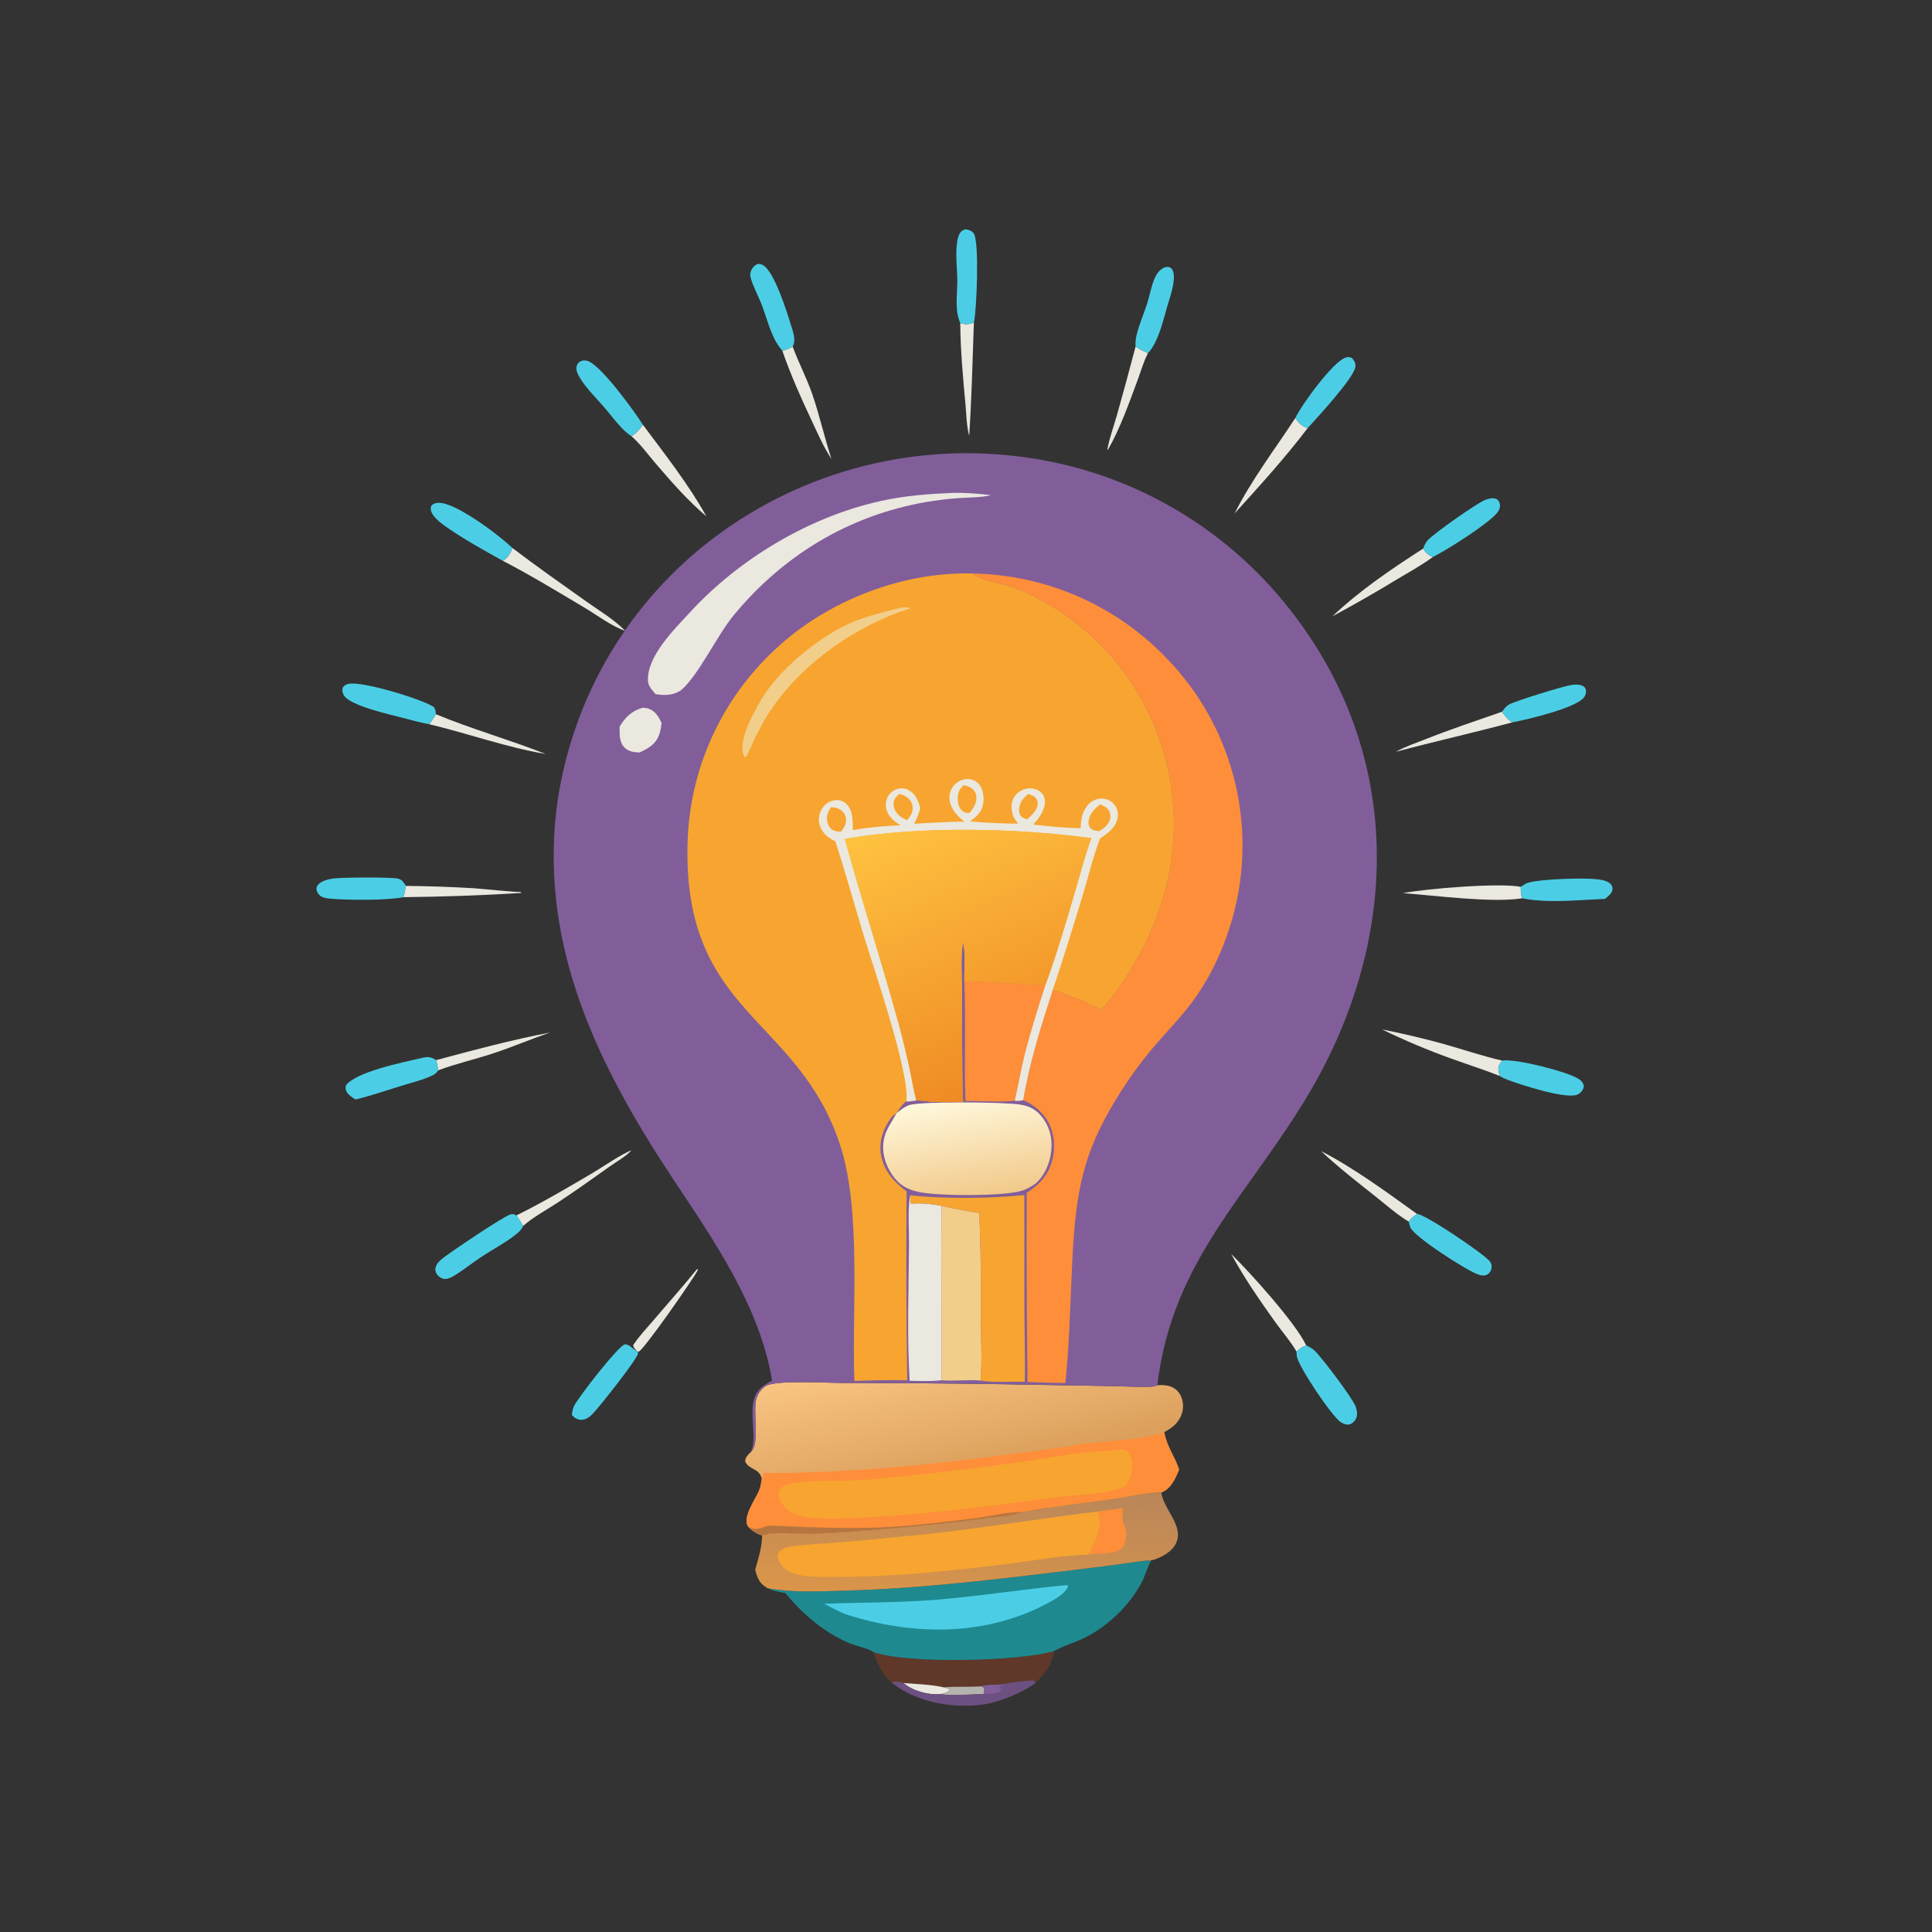
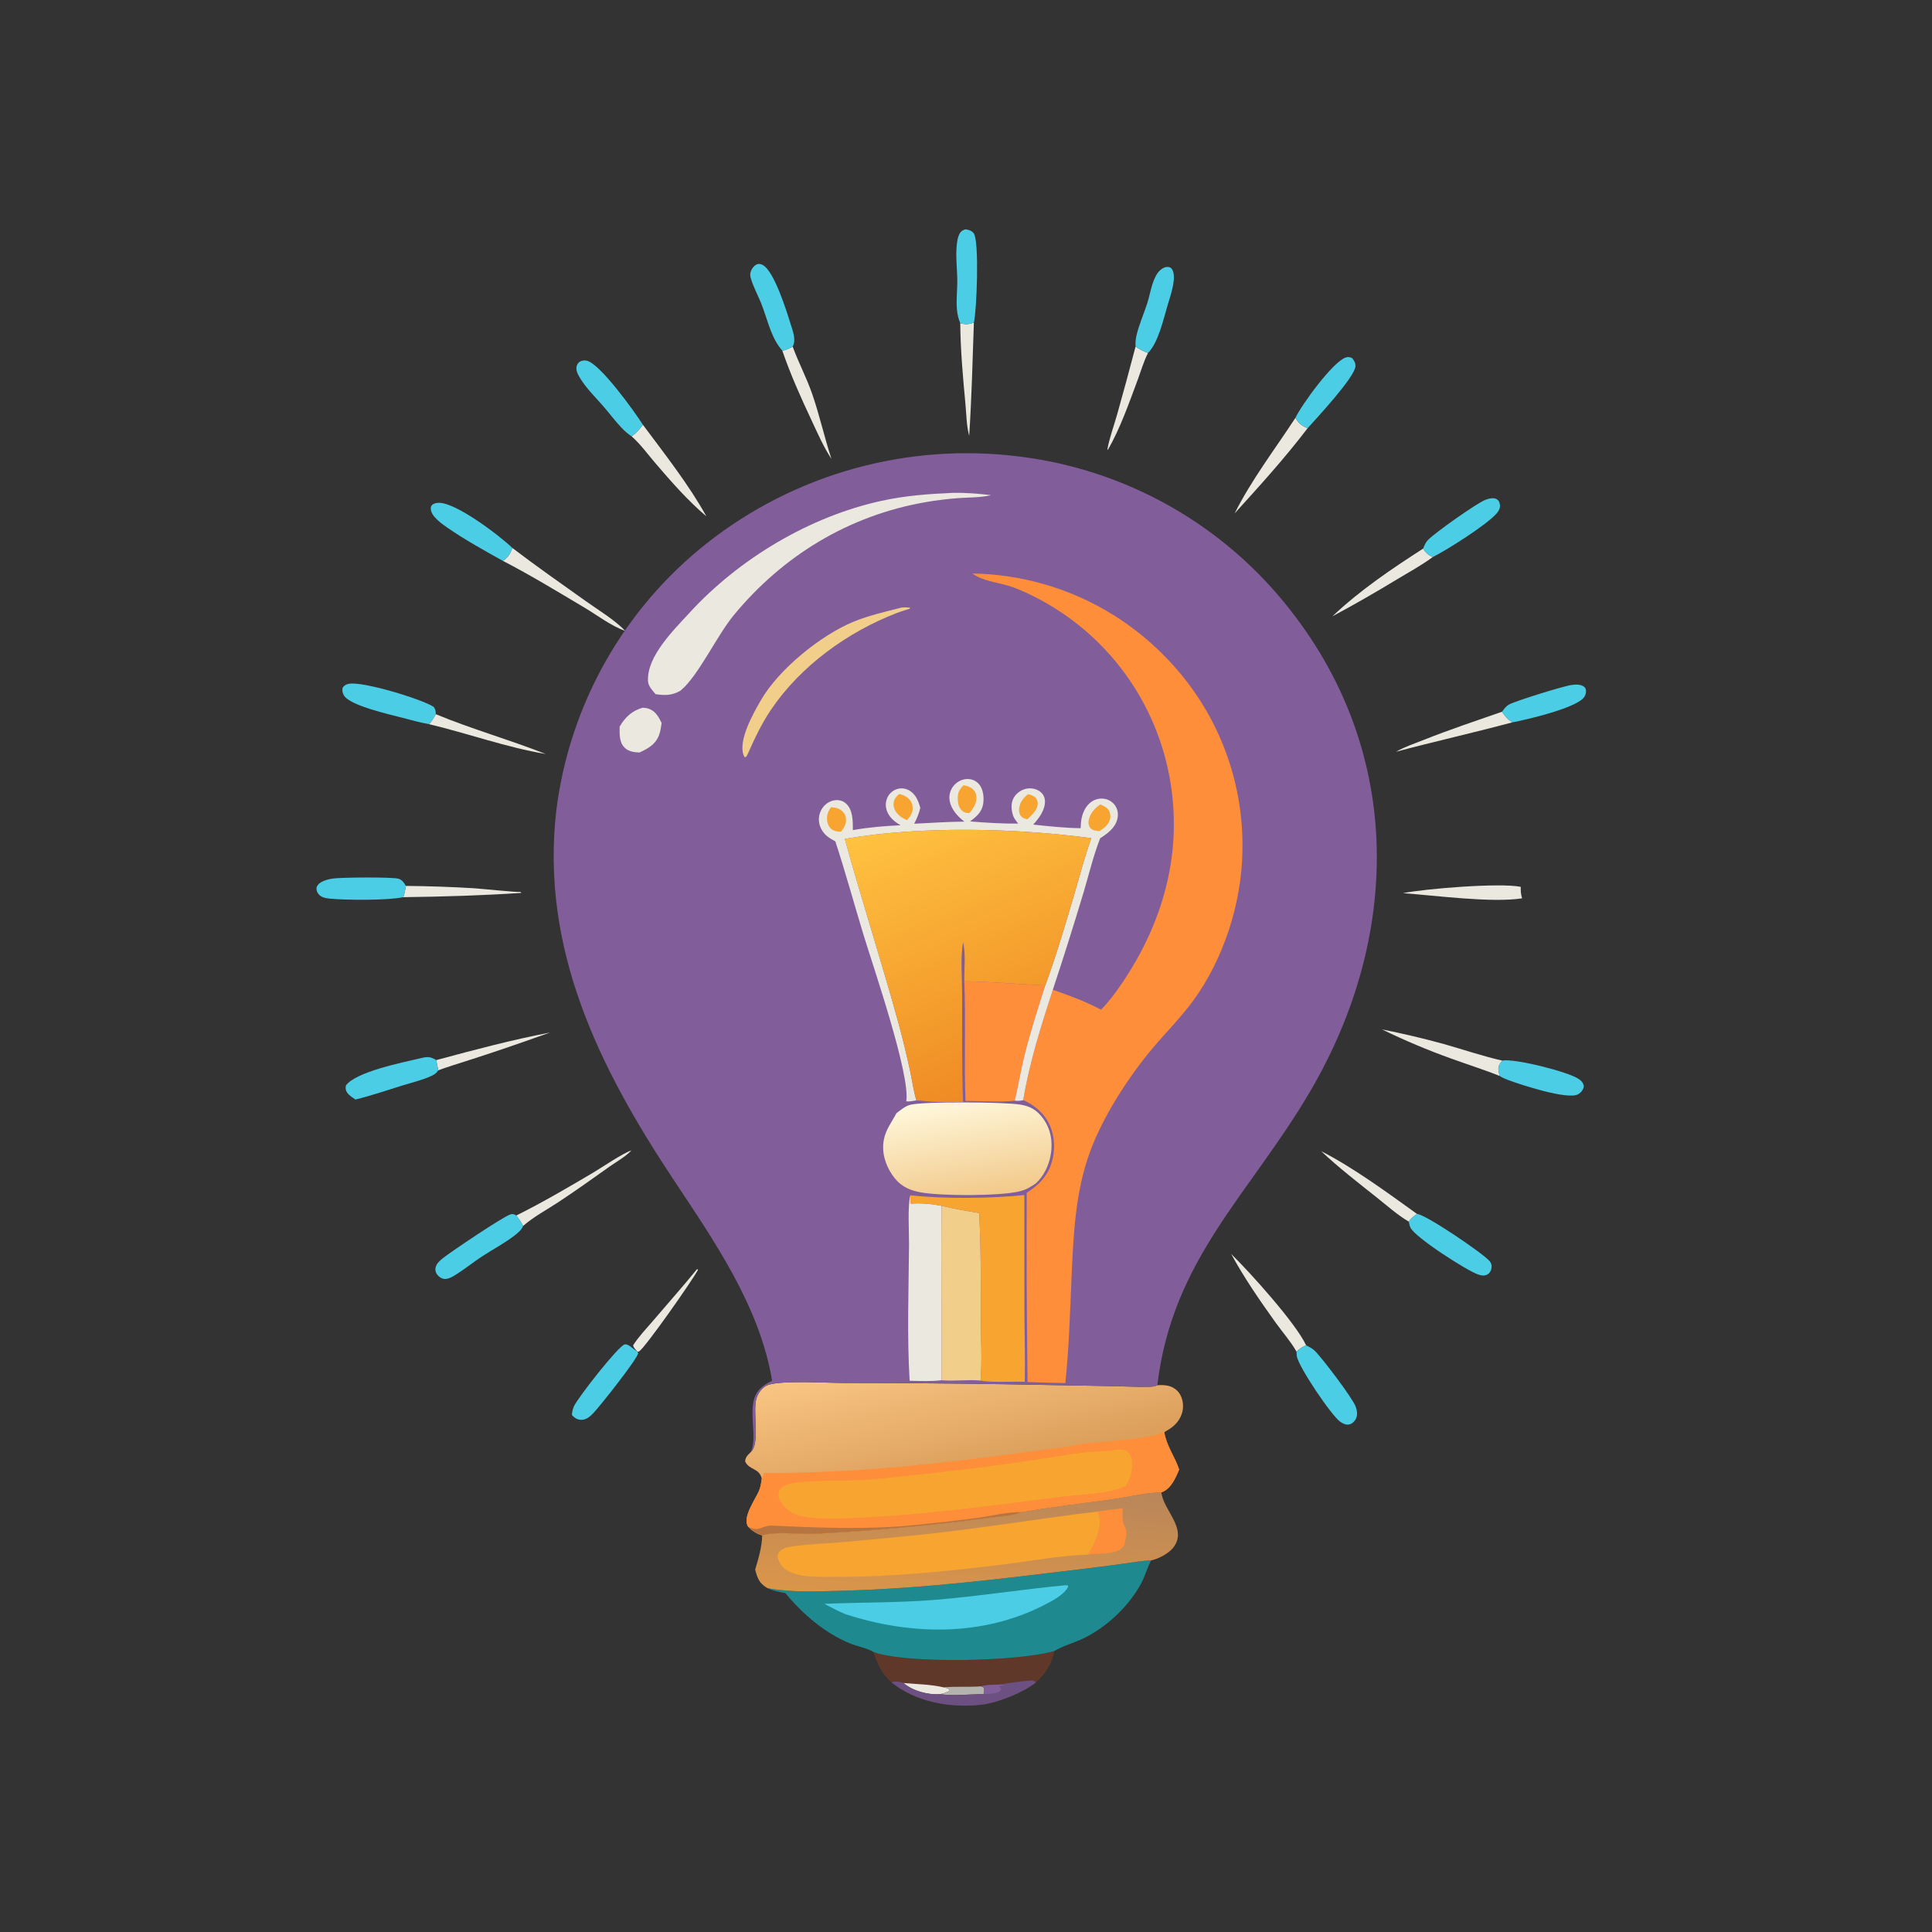
<svg xmlns="http://www.w3.org/2000/svg" width="1024" height="1024">
  <rect width="100%" height="100%" fill="#333333" stroke="none" />
  <path fill="#EAE8DF" d="M369.437 672.662L369.972 672.97C367.688 677.644 341.523 715.006 338.673 716.295C338.306 716.461 338.21 716.41 337.831 716.384C336.944 715.334 335.757 714.397 335.582 713.021C338.601 708.289 342.719 704.053 346.356 699.776C354.032 690.748 361.972 681.859 369.437 672.662Z" />
  <path fill="#EAE8DF" d="M230.984 378.533C249.996 386.438 270.04 392.039 289.225 399.634C268.377 396.121 247.983 388.724 227.447 383.835C228.893 382.182 229.919 380.439 230.984 378.533Z" />
-   <path fill="#EAE8DF" d="M231.227 561.873C251.246 556.469 271.156 551.185 291.531 547.251C281.501 550.706 271.699 554.899 261.621 558.226C251.931 561.425 241.806 563.731 232.27 567.286C231.884 565.492 231.572 563.676 231.227 561.873Z" />
+   <path fill="#EAE8DF" d="M231.227 561.873C251.246 556.469 271.156 551.185 291.531 547.251C251.931 561.425 241.806 563.731 232.27 567.286C231.884 565.492 231.572 563.676 231.227 561.873Z" />
  <path fill="#EAE8DF" d="M273.668 644.235C287.622 637.275 300.921 629.495 314.336 621.554C319.255 618.642 329.895 611.332 334.673 609.727C331.615 613.07 326.65 615.764 322.941 618.41C314.046 624.754 305.185 631.064 296.066 637.086C289.898 641.159 282.745 644.95 277.228 649.801C276.21 647.772 275.038 646.042 273.668 644.235Z" />
  <path fill="#EAE8DF" d="M215.13 469.547C227.055 469.654 239.181 470.065 251.085 470.782C254.783 471.004 274.303 473.049 275.897 472.731L276.351 473.325L276.449 473.249C255.648 474.622 234.592 475.272 213.745 475.521C214.478 473.665 214.736 471.504 215.13 469.547Z" />
  <path fill="#EAE8DF" d="M601.877 183.687C604.062 185.163 606.023 186.161 608.468 187.117C606.174 191.525 604.69 196.799 602.946 201.473C598.403 213.652 593.725 227.085 587.235 238.368L586.92 238.246C588.05 232.003 590.398 225.719 592.124 219.586Q597.175 201.684 601.877 183.687Z" />
  <path fill="#EAE8DF" d="M700.214 610.13C717.229 618.786 735.426 632.189 751.034 643.403C749.389 644.639 747.792 645.699 746.715 647.501C740.716 644.017 735.049 638.924 729.624 634.619C719.612 626.673 709.551 618.879 700.214 610.13Z" />
  <path fill="#EAE8DF" d="M796.106 377.232C797.619 379.574 799.2 381.294 801.49 382.882C781.01 388.377 760.341 392.997 739.863 398.458C744.611 395.782 750.105 393.942 755.18 391.932C768.724 386.568 782.363 382.019 796.106 377.232Z" />
  <path fill="#EAE8DF" d="M508.954 171.229C511.741 172.144 513.394 171.925 516.177 170.996C515.479 191.062 515.004 210.959 513.698 231.002C512.263 225.77 512.219 219.753 511.718 214.341C510.389 200.01 509.075 185.633 508.954 171.229Z" />
  <path fill="#EAE8DF" d="M706.201 326.663C720.79 312.873 737.443 301.599 754.291 290.778C755.769 293.048 756.931 294.149 759.372 295.277C753.321 299.679 746.612 303.382 740.184 307.213Q723.455 317.397 706.201 326.663Z" />
  <path fill="#EAE8DF" d="M414.657 185.889C416.749 185.494 418.291 184.756 420.138 183.715C423.22 192.167 427.493 200.188 430.443 208.69C434.395 220.077 436.943 231.823 440.685 243.231C436.576 237.02 433.477 229.899 430.316 223.171C424.607 211.023 419.011 198.597 414.657 185.889Z" />
  <path fill="#EAE8DF" d="M654.373 272.133C663.25 254.389 675.763 238.067 686.591 221.488C688.424 224.453 689.84 225.619 693.041 226.985C681.047 242.751 667.668 257.469 654.373 272.133Z" />
  <path fill="#EAE8DF" d="M652.539 664.614C662.329 674.175 686.785 701.218 692.279 713.062C690.175 713.83 688.824 714.88 687.191 716.39C684.058 710.931 679.651 705.959 675.984 700.832C667.611 689.124 659.421 677.273 652.539 664.614Z" />
  <path fill="#EAE8DF" d="M340.738 225.119C352.313 240.683 364.993 256.71 374.4 273.678C364.473 265.29 355.8 255.307 347.354 245.472C343.307 240.759 339.428 235.333 334.749 231.259C337.289 229.465 338.953 227.621 340.738 225.119Z" />
  <path fill="#EAE8DF" d="M743.581 473.388C755.545 471.011 794.939 467.782 806.024 470.045C805.986 472.245 806.08 474.025 806.737 476.133C790.771 478.65 760.745 474.634 743.581 473.388Z" />
  <path fill="#EAE8DF" d="M271.585 290.44C284.311 300.151 297.508 309.377 310.553 318.66C317.46 323.575 325.49 328.317 331.395 334.378C324.125 331.912 316.6 326.117 309.974 322.177C295.665 313.667 281.314 304.903 266.528 297.26C269.388 295.348 270.326 293.62 271.585 290.44Z" />
  <path fill="#EAE8DF" d="M794.9 570.305C786.511 566.915 777.726 564.185 769.213 561.081Q750.433 554.347 732.499 545.606Q748.89 548.872 765.01 553.282C775.393 556.219 785.732 559.756 796.251 562.149C794.917 563.826 793.916 565.087 794.224 567.361C794.36 568.36 794.626 569.336 794.9 570.305Z" />
  <path fill="#4BCEE5" d="M686.591 221.488C689.725 214.785 706.434 191.672 713.284 189.492C714.631 189.063 715.301 189.244 716.579 189.741C717.746 191.098 718.533 192.361 718.399 194.25C717.991 200.019 697.444 222.08 693.041 226.985C689.84 225.619 688.424 224.453 686.591 221.488Z" />
  <path fill="#4BCEE5" d="M796.106 377.232C797.244 375.665 798.294 374.192 800.056 373.289C803.785 371.38 828.442 363.666 833.053 363.038C835.181 362.748 837.887 362.627 839.656 364.057C840.205 364.501 840.492 365.138 840.576 365.841C840.763 367.414 840.184 368.986 839.105 370.119C833.902 375.578 809.58 381.36 801.49 382.882C799.2 381.294 797.619 379.574 796.106 377.232Z" />
  <path fill="#4BCEE5" d="M754.291 290.778C754.951 289.14 755.589 287.522 756.823 286.222C760.345 282.513 782.405 266.894 787.175 264.973C788.851 264.298 791.594 263.563 793.282 264.571C794.35 265.209 794.801 266.241 794.979 267.423C795.245 269.195 794.423 270.756 793.308 272.061C788.197 278.044 766.874 291.543 759.372 295.277C756.931 294.149 755.769 293.048 754.291 290.778Z" />
  <path fill="#4BCEE5" d="M601.877 183.687C601.754 181.688 601.888 179.885 602.333 177.937C603.683 172.04 606.218 166.498 608.061 160.755C609.352 156.733 610 152.434 611.578 148.513C612.268 146.801 613.091 145.111 614.358 143.746C615.296 142.736 616.931 141.579 618.361 141.502C619.478 141.442 620.38 141.592 621.086 142.536C624.038 146.484 620.269 157.066 618.963 161.405C616.649 169.09 614.07 181.357 608.468 187.117C606.023 186.161 604.062 185.163 601.877 183.687Z" />
  <path fill="#4BCEE5" d="M213.745 475.521C205.556 477.292 183.282 477.148 174.682 476.279C172.395 476.048 170.078 475.614 168.639 473.63C167.824 472.505 167.637 471.517 167.821 470.153C168.366 469.17 168.8 468.514 169.753 467.883C171.754 466.555 174.21 465.966 176.556 465.628C180.822 465.014 208.007 464.78 211.185 465.742C213.242 466.364 214.075 467.836 215.13 469.547C214.736 471.504 214.478 473.665 213.745 475.521Z" />
  <path fill="#4BCEE5" d="M414.657 185.889Q413.623 184.656 412.693 183.343C408.137 176.801 406.35 167.975 403.382 160.629C401.631 156.296 399.155 151.809 397.904 147.331C397.62 146.312 397.556 145.407 397.805 144.36C398.191 142.733 399.572 140.84 401.085 140.137C402.126 139.653 403.23 139.927 404.214 140.427C410.342 143.545 417.02 165.187 419.13 172.014C420.267 175.694 422.064 180.089 420.138 183.715C418.291 184.756 416.749 185.494 414.657 185.889Z" />
  <path fill="#4BCEE5" d="M508.954 171.229C508.66 170.488 508.372 169.759 508.139 168.996C506.097 162.326 507.554 154.624 507.381 147.728C507.246 142.318 506.618 136.814 506.982 131.408C507.148 128.947 507.442 125.828 508.696 123.692C509.436 122.431 510.365 121.933 511.746 121.535C513.348 121.762 515.112 122.286 516.114 123.68C519.147 127.9 517.667 165.014 516.177 170.996C513.394 171.925 511.741 172.144 508.954 171.229Z" />
  <path fill="#4BCEE5" d="M266.528 297.26C256.627 291.752 246.595 286.193 237.247 279.775C234.295 277.748 228.474 273.66 228.328 269.76C228.299 268.978 228.329 268.378 228.88 267.803C229.859 266.781 231.166 266.54 232.526 266.504C241.594 266.263 264.809 283.879 271.585 290.44C270.326 293.62 269.388 295.348 266.528 297.26Z" />
-   <path fill="#4BCEE5" d="M806.024 470.045C807.296 469.183 808.636 468.232 810.129 467.805C816.946 465.859 841.941 464.899 849.018 466.399C850.676 466.751 852.847 467.426 853.926 468.839C854.653 469.789 854.813 470.824 854.534 471.98C854.099 473.784 852.065 475.249 850.72 476.438C836.22 476.975 821.095 478.861 806.737 476.133C806.08 474.025 805.986 472.245 806.024 470.045Z" />
  <path fill="#4BCEE5" d="M796.251 562.149C802.553 560.823 831.016 568.051 836.607 571.793C838.243 572.887 839.145 573.841 839.493 575.852C839.059 577.707 838.175 578.937 836.516 579.939C831.123 583.2 805.663 574.813 799.264 572.398C797.779 571.838 796.221 571.19 794.9 570.305C794.626 569.336 794.36 568.36 794.224 567.361C793.916 565.087 794.917 563.826 796.251 562.149Z" />
  <path fill="#4BCEE5" d="M334.749 231.259C332.853 230.024 331.146 228.51 329.585 226.88C326.109 223.253 323.091 219.157 319.798 215.362C315.857 210.82 311.322 206.413 308.055 201.358C306.874 199.531 305.266 197.01 305.523 194.725C305.656 193.539 306.201 192.425 307.225 191.762C308.347 191.036 309.729 190.903 311.012 191.173C317.977 192.635 336.517 218.385 340.738 225.119C338.953 227.621 337.289 229.465 334.749 231.259Z" />
  <path fill="#4BCEE5" d="M303.111 749.989C303.256 748.326 303.516 746.834 304.227 745.314C306.437 740.587 327.709 713.393 331.083 712.576C332.166 712.314 333.525 713.175 334.326 713.826C335.458 714.746 336.627 715.562 337.831 716.384L338.262 717.079C338.148 719.935 318.286 744.891 314.886 748.538C313.012 750.547 310.953 752.588 308.008 752.528C305.874 752.484 304.511 751.479 303.111 749.989Z" />
  <path fill="#4BCEE5" d="M751.034 643.403C755.656 643.661 786.014 664.29 789.531 668.408C790.415 669.444 790.713 670.651 790.551 672.005C790.394 673.323 789.685 674.634 788.56 675.376C786.946 676.441 784.957 676.041 783.261 675.446C777.35 673.37 749.766 655.732 747.524 650.582C747.099 649.604 746.88 648.549 746.715 647.501C747.792 645.699 749.389 644.639 751.034 643.403Z" />
  <path fill="#4BCEE5" d="M227.447 383.835C222.601 382.963 217.763 381.608 213 380.363C206.722 378.722 185.125 373.928 182.235 368.48C181.515 367.122 181.215 365.906 181.647 364.405C182.596 363.176 183.41 362.733 184.905 362.432C192.069 360.991 223.169 370.371 229.853 374.647C230.886 375.992 230.908 376.918 230.984 378.533C229.919 380.439 228.893 382.182 227.447 383.835Z" />
  <path fill="#4BCEE5" d="M188.387 582.776C186.88 581.731 185.069 580.644 184.006 579.119C183.107 577.829 183.088 576.831 183.329 575.333C188.573 568.064 213.49 563.112 222.173 561.049C226.063 560.125 227.646 559.673 231.227 561.873C231.572 563.676 231.884 565.492 232.27 567.286C231.376 568.759 230.344 569.449 228.79 570.186C224.002 572.461 218.43 573.732 213.35 575.31C205.082 577.878 196.79 580.709 188.387 582.776Z" />
  <path fill="#4BCEE5" d="M687.191 716.39C688.824 714.88 690.175 713.83 692.279 713.062C693.851 713.842 695.502 714.635 696.779 715.864C700.73 719.666 716.9 741.053 718.521 745.498C719.291 747.61 719.704 750.13 718.554 752.192C717.889 753.385 716.771 754.488 715.453 754.906C713.667 755.473 711.827 754.582 710.385 753.586C705.71 750.358 688.095 724.241 687.329 718.745C687.22 717.959 687.208 717.182 687.191 716.39Z" />
  <path fill="#4BCEE5" d="M277.228 649.801C276.585 651.782 274.398 653.538 272.799 654.782C267.528 658.883 261.299 662.138 255.693 665.8C251.222 668.72 247.056 672.089 242.568 674.976C240.431 676.35 237.253 678.536 234.674 677.698C233.172 677.21 231.47 675.742 230.994 674.195C230.566 672.8 230.724 671.776 231.37 670.488C232.113 669.007 233.613 667.749 234.887 666.743C239.052 663.452 266.632 644.829 270.554 643.654C271.919 643.245 272.464 643.593 273.668 644.235C275.038 646.042 276.21 647.772 277.228 649.801Z" />
  <path fill="#5F3829" d="M463.005 875.618C480.395 882 540.17 880.633 558.826 875.07C557.462 882.166 554.232 886.906 549.056 891.761C542.028 897.189 528.966 902.525 520.07 903.537C503.785 905.39 485.517 902.183 472.507 891.689C467.341 887.139 464.997 882.035 463.005 875.618Z" />
  <path fill="#EAE8DF" d="M478.876 892.026C485.807 892.643 493.345 892.742 500.104 894.324L500.723 894.49C501.369 894.657 502.002 894.788 502.658 894.903C502.917 895.261 503.184 895.616 503.402 896.001C501.849 897.138 500.101 897.474 498.268 897.956C491.775 898.387 483.82 896.259 478.876 892.026Z" />
  <path fill="#B4B3AE" d="M500.104 894.324C506.775 893.728 513.46 894.303 520.11 893.786C520.68 894.041 521.352 894.109 521.561 894.758C521.887 895.768 521.526 896.909 521.325 897.922C513.534 897.953 506.07 898.957 498.268 897.956C500.101 897.474 501.849 897.138 503.402 896.001C503.184 895.616 502.917 895.261 502.658 894.903C502.002 894.788 501.369 894.657 500.723 894.49L500.104 894.324Z" />
  <path fill="#6D5082" d="M529.981 892.84C535.147 891.946 540.788 891.204 546.015 890.714C547.554 890.57 547.888 890.77 549.056 891.761C542.028 897.189 528.966 902.525 520.07 903.537C503.785 905.39 485.517 902.183 472.507 891.689C474.873 890.943 476.559 891.29 478.876 892.026C483.82 896.259 491.775 898.387 498.268 897.956C506.07 898.957 513.534 897.953 521.325 897.922C521.526 896.909 521.887 895.768 521.561 894.758C521.352 894.109 520.68 894.041 520.11 893.786C522.843 892.875 527.045 893.058 529.981 892.84Z" />
  <path fill="#815E9A" d="M520.11 893.786C522.843 892.875 527.045 893.058 529.981 892.84L532.542 893.362L529.352 893.563C529.469 893.68 529.591 893.793 529.703 893.915C530.159 894.408 530.388 894.854 530.672 895.452C529.904 896.678 528.957 897.021 527.557 897.326C525.52 897.77 523.402 897.828 521.325 897.922C521.526 896.909 521.887 895.768 521.561 894.758C521.352 894.109 520.68 894.041 520.11 893.786Z" />
  <path fill="#1E8A90" d="M406.865 841.803C420.464 844.218 434.038 843.44 447.763 843.072C489.556 841.951 530.682 836.782 572.13 831.773Q584.056 830.347 595.955 828.71C600.597 828.086 605.402 827.174 610.082 827.071L609.641 827.969C607.862 831.629 606.79 835.605 604.854 839.201C598.305 851.363 586.768 862.24 574.372 868.317C569.346 870.782 563.616 872.204 558.826 875.07C540.17 880.633 480.395 882 463.005 875.618C459.567 873.459 454.217 872.588 450.358 870.979C436.852 865.35 425.437 855.48 416.206 844.324C412.979 843.817 409.839 843.202 406.865 841.803Z" />
  <path fill="#4BCEE5" d="M564.35 840.25C564.973 840.142 565.43 840.237 566.05 840.327L566.052 841.171C563.882 845.382 557.458 848.637 553.357 850.734C520.505 867.539 482.7 866.736 448.239 855.592C444.33 853.969 440.619 852.028 436.874 850.066C456.222 849.227 475.704 849.54 495.015 848.001C518.196 846.153 541.203 842.441 564.35 840.25Z" />
  <defs>
    <linearGradient id="gradient_0" gradientUnits="userSpaceOnUse" x1="510.104" y1="850.763" x2="516.43" y2="782.463">
      <stop offset="0" stop-color="#DA9549" />
      <stop offset="1" stop-color="#B9865A" />
    </linearGradient>
  </defs>
  <path fill="url(#gradient_0)" d="M541.715 801.441C557.808 798.5 573.98 796.797 590.162 794.502C598.383 793.336 607.252 790.994 615.533 790.978L615.65 791.697C617.231 800.998 629.084 810.136 622.203 819.816C619.722 823.307 614.211 826.141 610.082 827.071C605.402 827.174 600.597 828.086 595.955 828.71Q584.056 830.347 572.13 831.773C530.682 836.782 489.556 841.951 447.763 843.072C434.038 843.44 420.464 844.218 406.865 841.803C406.723 841.721 406.58 841.64 406.439 841.556C402.372 839.129 401.337 836.252 400.259 831.893C402.054 825.794 403.786 820.17 403.984 813.771C410.978 811.497 424.02 813.297 431.859 812.935Q477.478 810.573 522.77 804.629C528.685 803.824 536.188 803.625 541.715 801.441Z" />
  <path fill="#FE8E39" d="M581.969 801.118Q588.482 800.163 595.02 799.405C594.964 802.23 594.614 805.221 595.652 807.891C596.724 810.65 597.604 812.113 596.678 815.06C596.483 815.682 596.432 816.224 596.36 816.866C596.188 818.415 595.709 819.626 594.5 820.663C590.519 824.076 581.731 823.17 576.664 823.97C577.683 822.423 578.565 820.676 579.397 819.02C582.256 813.327 584.089 807.389 581.969 801.118Z" />
  <path fill="#F7A530" d="M576.664 823.97C561.464 824.498 546.536 827.381 531.464 829.224C502.273 832.793 472.782 835.876 443.349 835.745C435.471 835.71 423.021 836.615 416.372 831.78C413.982 830.043 412.582 827.694 412.07 824.812C412.312 823.797 412.486 823.158 413.184 822.344C414.715 820.557 417.943 819.886 420.159 819.586C429.107 818.371 438.214 818.059 447.214 817.331Q469.212 815.358 491.184 813.113C521.537 809.798 551.662 804.776 581.969 801.118C584.089 807.389 582.256 813.327 579.397 819.02C578.565 820.676 577.683 822.423 576.664 823.97Z" />
  <defs>
    <linearGradient id="gradient_1" gradientUnits="userSpaceOnUse" x1="515.351" y1="779.557" x2="500.703" y2="713.71">
      <stop offset="0" stop-color="#DC9F5C" />
      <stop offset="1" stop-color="#F9C482" />
    </linearGradient>
  </defs>
  <path fill="url(#gradient_1)" d="M397.829 769.746C403.095 765.241 398.752 748.164 400.953 741.098C401.828 738.288 404.291 734.911 407.215 734.001C415.104 731.545 437.433 732.961 446.85 732.984Q489.756 733.025 532.656 733.674L587.752 734.631C594.708 734.722 601.733 735.173 608.683 735.026C610.387 734.99 611.867 734.978 613.417 734.183C617.325 733.998 620.858 734.158 623.85 737.019C626.076 739.148 627.014 742.307 627.032 745.323C627.056 749.212 625.212 752.821 622.399 755.446C620.84 756.902 618.952 758.033 617.091 759.058C618.295 766.539 622.673 771.908 624.968 778.894C623.18 783.146 620.885 788.595 616.402 790.642C616.119 790.771 615.823 790.866 615.533 790.978C607.252 790.994 598.383 793.336 590.162 794.502C573.98 796.797 557.808 798.5 541.715 801.441C536.188 803.625 528.685 803.824 522.77 804.629Q477.478 810.573 431.859 812.935C424.02 813.297 410.978 811.497 403.984 813.771C401.182 813.033 398.55 811.262 396.569 809.195C393.183 804.536 400.279 794.835 402.227 790.311C403.13 788.215 403.46 786.003 403.761 783.76C402.456 777.955 397.011 779.275 394.932 774.551C395.137 772.273 396.242 771.27 397.829 769.746Z" />
  <path fill="#FE8E39" d="M617.091 759.058C618.295 766.539 622.673 771.908 624.968 778.894C623.18 783.146 620.885 788.595 616.402 790.642C616.119 790.771 615.823 790.866 615.533 790.978C607.252 790.994 598.383 793.336 590.162 794.502C573.98 796.797 557.808 798.5 541.715 801.441C536.188 803.625 528.685 803.824 522.77 804.629Q477.478 810.573 431.859 812.935C424.02 813.297 410.978 811.497 403.984 813.771C401.182 813.033 398.55 811.262 396.569 809.195C393.183 804.536 400.279 794.835 402.227 790.311C403.13 788.215 403.46 786.003 403.761 783.76C404.252 782.996 404.507 782.15 404.761 781.282C404.814 781.097 404.864 780.911 404.916 780.726C446.9 780.926 488.67 776.847 530.268 771.438L565.676 766.774C567.847 766.481 569.912 765.746 572.08 765.473C583.542 764.026 607.484 763.16 617.091 759.058Z" />
  <path fill="#B67540" d="M396.569 809.195C402.595 812.331 403.611 808.343 409.44 808.609C434.834 809.766 459.975 810.847 485.32 808.251C496.296 807.127 507.353 805.992 518.28 804.474C526.037 803.396 533.856 801.317 541.715 801.441C536.188 803.625 528.685 803.824 522.77 804.629Q477.478 810.573 431.859 812.935C424.02 813.297 410.978 811.497 403.984 813.771C401.182 813.033 398.55 811.262 396.569 809.195Z" />
  <path fill="#F7A530" d="M589.278 768.807C591.715 768.456 594.587 767.767 596.853 768.976C598.447 769.826 599.451 771.657 599.795 773.371C600.701 777.885 599.204 783.929 596.55 787.638C587.991 791.904 573.028 791.924 563.347 793.173C524.578 798.178 484.008 803.675 444.964 804.859C437.974 805.07 430.985 804.884 424.119 803.474C422.926 803.137 421.801 802.762 420.681 802.224C417.413 800.656 413.874 797.199 412.812 793.663C412.386 792.245 412.457 790.845 413.305 789.597C414.949 787.176 418.42 786.355 421.134 785.985C431.641 784.551 442.716 784.96 453.304 784.618C460.956 784.372 468.538 783.497 476.149 782.713Q508.394 779.47 540.488 774.972C551.83 773.387 563.173 771.246 574.532 769.882C579.413 769.296 584.376 769.293 589.278 768.807Z" />
  <path fill="#815E9A" d="M409.223 731.774C402.701 692.374 378.433 657.582 356.78 624.934C317.349 565.484 286.37 502.641 294.874 429.388Q295.197 426.804 295.583 424.229Q295.969 421.654 296.417 419.089Q296.865 416.524 297.376 413.971Q297.886 411.418 298.459 408.878Q299.031 406.337 299.665 403.812Q300.299 401.286 300.995 398.777Q301.69 396.268 302.446 393.776Q303.202 391.285 304.019 388.812Q304.836 386.34 305.712 383.888Q306.588 381.436 307.524 379.006Q308.46 376.576 309.455 374.17Q310.449 371.763 311.502 369.382Q312.555 367.001 313.666 364.645Q314.776 362.29 315.944 359.963Q317.111 357.635 318.335 355.337Q319.558 353.039 320.838 350.771Q322.117 348.503 323.451 346.267Q324.785 344.031 326.173 341.828Q327.561 339.625 329.002 337.456Q330.443 335.287 331.937 333.154Q333.431 331.021 334.976 328.926Q336.52 326.83 338.116 324.772Q339.711 322.714 341.357 320.696Q343.002 318.677 344.695 316.7Q346.389 314.722 348.13 312.786Q349.871 310.85 351.659 308.957Q353.447 307.064 355.281 305.215Q357.114 303.366 358.992 301.562Q360.869 299.758 362.791 298.001Q364.712 296.243 366.675 294.533Q368.638 292.822 370.643 291.16Q372.647 289.498 374.691 287.885Q376.853 286.182 379.056 284.534Q381.26 282.885 383.503 281.292Q385.747 279.698 388.029 278.161Q390.311 276.623 392.631 275.143Q394.951 273.662 397.306 272.24Q399.662 270.817 402.052 269.453Q404.442 268.089 406.865 266.784Q409.288 265.48 411.742 264.236Q414.197 262.992 416.682 261.809Q419.166 260.626 421.679 259.504Q424.192 258.383 426.733 257.325Q429.273 256.266 431.838 255.271Q434.404 254.275 436.993 253.343Q439.582 252.412 442.194 251.544Q444.805 250.677 447.438 249.875Q450.07 249.072 452.721 248.335Q455.373 247.598 458.041 246.927Q460.71 246.255 463.395 245.65Q466.079 245.045 468.778 244.507Q471.476 243.968 474.188 243.497Q476.899 243.025 479.621 242.621Q482.343 242.217 485.074 241.88Q487.805 241.543 490.544 241.274Q493.282 241.005 496.027 240.804Q498.771 240.602 501.52 240.469Q504.269 240.336 507.02 240.27Q509.771 240.205 512.523 240.208Q515.275 240.211 518.026 240.282Q520.776 240.353 523.525 240.491Q526.273 240.63 529.017 240.837Q531.761 241.044 534.499 241.319Q537.238 241.594 539.968 241.936Q542.6 242.254 545.223 242.637Q547.846 243.02 550.459 243.468Q553.072 243.916 555.673 244.427Q558.274 244.939 560.861 245.515Q563.449 246.091 566.022 246.73Q568.594 247.369 571.15 248.072Q573.707 248.774 576.245 249.54Q578.783 250.305 581.301 251.132Q583.82 251.96 586.317 252.849Q588.814 253.739 591.289 254.69Q593.763 255.64 596.214 256.652Q598.664 257.663 601.089 258.734Q603.514 259.806 605.911 260.937Q608.309 262.067 610.678 263.257Q613.047 264.447 615.386 265.694Q617.725 266.942 620.032 268.246Q622.34 269.551 624.615 270.913Q626.889 272.274 629.13 273.691Q631.37 275.108 633.575 276.579Q635.78 278.051 637.948 279.577Q640.116 281.102 642.246 282.681Q644.375 284.259 646.465 285.89Q648.556 287.52 650.605 289.202Q652.654 290.883 654.661 292.615Q656.669 294.346 658.633 296.127Q660.597 297.907 662.516 299.736Q664.436 301.564 666.31 303.439Q668.184 305.314 670.011 307.235Q671.838 309.155 673.617 311.12Q675.397 313.086 677.127 315.094Q678.857 317.102 680.537 319.153Q682.218 321.203 683.847 323.294C743.868 399.645 742.515 496.464 694.393 578.493C662.355 633.104 621.324 667.449 613.417 734.183C611.867 734.978 610.387 734.99 608.683 735.026C601.733 735.173 594.708 734.722 587.752 734.631L532.656 733.674Q489.756 733.025 446.85 732.984C437.433 732.961 415.104 731.545 407.215 734.001C404.291 734.911 401.828 738.288 400.953 741.098C398.752 748.164 403.095 765.241 397.829 769.746C401.457 762.9 397.135 750.041 399.695 741.527C401.237 736.396 404.737 734.104 409.223 731.774Z" />
  <path fill="#EAE8DF" d="M340.676 375.089C341.789 375.176 342.826 375.271 343.884 375.653C347.463 376.945 349.112 379.99 350.69 383.22C350.361 385.367 350.067 387.576 349.303 389.619C347.449 394.58 343.488 396.748 338.95 398.833C336.045 398.747 332.977 398.313 330.875 396.084C328.118 393.16 328.404 388.846 328.417 385.131C331.402 380.063 334.947 376.719 340.676 375.089Z" />
  <path fill="#EAE8DF" d="M482.518 633.504L482.513 637.534L482.962 637.947C488.499 637.586 493.651 638.072 499.097 639.121C498.661 669.917 499.295 700.747 499.012 731.555C493.521 732.239 487.658 731.934 482.121 731.838C480.696 707.959 481.612 683.675 481.804 659.752C481.857 653.16 480.962 638.928 482.518 633.504Z" />
  <path fill="#F2CE8B" d="M499.097 639.121C505.691 640.695 512.296 641.855 518.985 642.941C519.996 661.883 519.837 680.771 519.881 699.73C519.905 710.259 520.631 721.256 519.702 731.73C512.853 731.073 505.94 732.175 499.012 731.555C499.295 700.747 498.661 669.917 499.097 639.121Z" />
  <path fill="#FE8E39" d="M511.108 520.065C525.493 520.34 539.659 521.62 554.001 522.322C550.03 534.73 546.019 547.205 542.891 559.853C540.961 567.661 539.676 575.588 537.849 583.407C529.062 584.309 520.517 583.5 511.722 583.533C510.93 562.403 511.969 541.198 511.108 520.065Z" />
  <path fill="#F7A530" d="M482.518 633.504C499.202 635.513 526.164 635.213 542.921 633.405L542.951 695.505C543.016 707.778 543.385 720.104 543.172 732.372C536.464 732.133 525.786 732.885 519.702 731.73C520.631 721.256 519.905 710.259 519.881 699.73C519.837 680.771 519.996 661.883 518.985 642.941C512.296 641.855 505.691 640.695 499.097 639.121C493.651 638.072 488.499 637.586 482.962 637.947L482.513 637.534L482.518 633.504Z" />
  <path fill="#EAE8DF" d="M504.979 261.232C511.837 261.078 518.491 261.622 525.285 262.448C519.762 263.762 513.9 263.607 508.253 263.986Q499.451 264.632 490.752 266.117C450.029 273.181 415.111 294.316 388.904 326.064C379.961 336.899 370.169 358.063 361.046 365.735L360.538 366.153C356.066 368.665 352.387 368.656 347.479 367.922C345.781 365.866 343.628 363.811 343.463 361.015C342.691 347.923 357.264 333.736 365.433 324.821C391.723 296.128 429.149 273.749 467.272 265.44C479.859 262.697 492.123 261.783 504.979 261.232Z" />
  <defs>
    <linearGradient id="gradient_2" gradientUnits="userSpaceOnUse" x1="517.016" y1="634.407" x2="508.254" y2="581.716">
      <stop offset="0" stop-color="#F2CA8B" />
      <stop offset="1" stop-color="#FFF8DC" />
    </linearGradient>
  </defs>
  <path fill="url(#gradient_2)" d="M475.143 590.018C477.424 588.312 479.798 586.184 482.624 585.529C490.347 583.737 531.673 584.069 540.603 585.435C545.884 586.243 549.524 588.285 552.731 592.634C556.948 598.352 558.118 605.155 556.905 612.047C555.891 617.809 553.286 623.339 548.918 627.308C546.164 629.17 543.795 630.591 540.523 631.411C530.257 633.983 498.602 634.024 487.485 631.878C481.051 630.637 476.524 628.109 472.824 622.602C469.176 617.172 467.231 610.672 468.445 604.137C469.475 598.595 472.634 594.813 475.143 590.018Z" />
  <path fill="#FE8E39" d="M515.402 303.974Q517.205 304.002 519.006 304.075Q520.808 304.148 522.607 304.265Q524.406 304.382 526.202 304.544Q527.998 304.706 529.789 304.912Q531.58 305.118 533.366 305.369Q535.151 305.619 536.93 305.914Q538.709 306.208 540.48 306.547Q542.251 306.886 544.013 307.268Q545.775 307.65 547.527 308.076Q549.279 308.502 551.02 308.971Q552.761 309.44 554.49 309.952Q556.219 310.464 557.934 311.019Q559.65 311.573 561.351 312.17Q563.053 312.767 564.739 313.406Q566.425 314.045 568.095 314.726Q569.764 315.406 571.417 316.128Q573.069 316.849 574.703 317.611Q576.337 318.374 577.952 319.176Q579.566 319.979 581.161 320.821Q582.755 321.663 584.328 322.544Q585.901 323.426 587.451 324.346Q589.002 325.266 590.529 326.224Q592.057 327.182 593.56 328.178Q595.063 329.174 596.541 330.206Q598.019 331.239 599.471 332.308Q600.923 333.377 602.348 334.481Q603.774 335.586 605.171 336.725Q606.568 337.865 607.937 339.038Q609.306 340.212 610.645 341.419Q611.984 342.627 613.293 343.867Q614.602 345.107 615.88 346.379Q617.158 347.651 618.404 348.954Q619.629 350.217 620.822 351.511Q622.016 352.804 623.177 354.126Q624.338 355.448 625.465 356.799Q626.593 358.15 627.687 359.528Q628.782 360.906 629.841 362.311Q630.901 363.716 631.926 365.146Q632.95 366.577 633.939 368.032Q634.928 369.487 635.881 370.967Q636.834 372.446 637.75 373.949Q638.665 375.451 639.544 376.976Q640.422 378.501 641.263 380.047Q642.103 381.593 642.905 383.159Q643.707 384.726 644.47 386.311Q645.233 387.897 645.956 389.501Q646.68 391.105 647.364 392.726Q648.047 394.348 648.691 395.986Q649.334 397.624 649.937 399.277Q650.539 400.93 651.101 402.598Q651.662 404.265 652.182 405.946Q652.703 407.627 653.181 409.321Q653.659 411.014 654.096 412.719Q654.532 414.424 654.926 416.138Q655.321 417.853 655.672 419.578Q656.024 421.302 656.333 423.034Q656.641 424.766 656.907 426.506Q657.173 428.245 657.396 429.991Q657.619 431.736 657.799 433.487Q657.978 435.237 658.114 436.992Q658.251 438.746 658.344 440.503Q658.436 442.26 658.486 444.019Q658.535 445.778 658.541 447.538Q658.547 449.298 658.509 451.057C658.112 478.565 648.631 508.23 632.32 530.507C625.809 539.401 618.007 547.136 610.931 555.548C598.079 570.827 584.384 592.041 577.578 610.868C569.877 632.172 568.942 654.572 567.942 676.954C567.113 695.527 566.618 714.58 564.646 733.057Q554.631 732.885 544.622 732.501Q543.997 682.375 544.174 632.247C551.205 627.609 556.049 622.581 557.949 614.047C559.567 606.777 558.531 598.79 554.266 592.58C551.477 588.52 546.906 584.962 542.316 583.094C545.704 562.891 551.735 544.052 558.017 524.596C566.878 527.697 575.248 530.718 583.568 535.166C587.671 531.004 591.135 526.328 594.423 521.509C616.939 488.513 627.358 450.455 619.659 410.739Q619.286 408.805 618.857 406.883Q618.428 404.961 617.943 403.053Q617.458 401.144 616.917 399.251Q616.376 397.357 615.779 395.48Q615.183 393.604 614.532 391.745Q613.88 389.887 613.175 388.048Q612.47 386.209 611.711 384.392Q610.952 382.575 610.14 380.781Q609.328 378.987 608.463 377.217Q607.599 375.448 606.683 373.704Q605.767 371.961 604.801 370.245Q603.834 368.53 602.818 366.843Q601.801 365.156 600.736 363.5Q599.67 361.844 598.557 360.22Q597.443 358.596 596.282 357.005Q595.121 355.414 593.914 353.858Q592.707 352.302 591.455 350.782Q590.203 349.262 588.907 347.779Q587.611 346.297 586.272 344.853Q584.933 343.409 583.552 342.005Q582.171 340.601 580.75 339.238Q579.328 337.875 577.867 336.554Q576.406 335.234 574.908 333.956Q573.409 332.679 571.873 331.446Q570.337 330.214 568.766 329.026Q567.195 327.839 565.589 326.699Q563.984 325.558 562.346 324.465Q560.708 323.372 559.038 322.328Q557.369 321.284 555.669 320.289Q553.97 319.294 552.242 318.349Q550.514 317.404 548.759 316.51Q547.004 315.617 545.224 314.775C541.765 313.149 538.18 311.591 534.521 310.472C528.405 308.601 521.211 307.994 515.868 304.305C515.711 304.197 515.557 304.085 515.402 303.974Z" />
-   <path fill="#F7A530" d="M452.844 731.929C451.435 694.587 456.717 641.883 445.309 606.951C422.932 538.432 362.046 537.933 364.407 446.949Q364.453 445.143 364.545 443.34Q364.636 441.536 364.773 439.735Q364.909 437.934 365.09 436.137Q365.271 434.34 365.496 432.548Q365.722 430.756 365.992 428.971Q366.262 427.185 366.577 425.406Q366.891 423.628 367.25 421.858Q367.609 420.088 368.011 418.327Q368.414 416.566 368.86 414.816Q369.306 413.066 369.796 411.328Q370.285 409.589 370.818 407.863Q371.351 406.138 371.926 404.426Q372.502 402.714 373.119 401.017Q373.737 399.32 374.397 397.638Q375.057 395.957 375.759 394.293Q376.46 392.629 377.203 390.982Q377.946 389.336 378.729 387.709Q379.512 386.081 380.336 384.474Q381.16 382.867 382.023 381.28Q382.887 379.694 383.789 378.13Q384.692 376.565 385.633 375.024Q386.574 373.482 387.553 371.965Q388.533 370.447 389.549 368.955Q390.566 367.462 391.62 365.995Q392.673 364.528 393.763 363.088Q394.853 361.647 395.978 360.235Q397.103 358.822 398.263 357.437Q399.423 356.053 400.617 354.698Q401.811 353.343 403.038 352.018Q404.266 350.693 405.526 349.399Q406.786 348.105 408.077 346.843Q409.369 345.581 410.692 344.351C437.893 318.669 477.891 302.944 515.402 303.974C515.557 304.085 515.711 304.197 515.868 304.305C521.211 307.994 528.405 308.601 534.521 310.472C538.18 311.591 541.765 313.149 545.224 314.775Q547.004 315.617 548.759 316.51Q550.514 317.404 552.242 318.349Q553.97 319.294 555.669 320.289Q557.369 321.284 559.038 322.328Q560.708 323.372 562.346 324.465Q563.984 325.558 565.589 326.699Q567.195 327.839 568.766 329.026Q570.337 330.214 571.873 331.446Q573.409 332.679 574.908 333.956Q576.406 335.234 577.867 336.554Q579.328 337.875 580.75 339.238Q582.171 340.601 583.552 342.005Q584.933 343.409 586.272 344.853Q587.611 346.297 588.907 347.779Q590.203 349.262 591.455 350.782Q592.707 352.302 593.914 353.858Q595.121 355.414 596.282 357.005Q597.443 358.596 598.557 360.22Q599.67 361.844 600.736 363.5Q601.801 365.156 602.818 366.843Q603.834 368.53 604.801 370.245Q605.767 371.961 606.683 373.704Q607.599 375.448 608.463 377.217Q609.328 378.987 610.14 380.781Q610.952 382.575 611.711 384.392Q612.47 386.209 613.175 388.048Q613.88 389.887 614.532 391.745Q615.183 393.604 615.779 395.48Q616.376 397.357 616.917 399.251Q617.458 401.144 617.943 403.053Q618.428 404.961 618.857 406.883Q619.286 408.805 619.659 410.739C627.358 450.455 616.939 488.513 594.423 521.509C591.135 526.328 587.671 531.004 583.568 535.166C575.248 530.718 566.878 527.697 558.017 524.596C551.735 544.052 545.704 562.891 542.316 583.094C540.737 583.525 539.475 583.507 537.849 583.407C539.676 575.588 540.961 567.661 542.891 559.853C546.019 547.205 550.03 534.73 554.001 522.322C539.659 521.62 525.493 520.34 511.108 520.065C511.022 513.671 511.92 505.516 510.465 499.375C508.953 507.262 509.944 518.847 509.956 527.184C509.982 546.118 509.764 565.097 510.444 584.02C505.272 584.138 500.106 584.271 494.936 584.015C491.867 583.863 488.729 583.285 485.68 583.246C483.973 583.497 482.038 583.971 480.333 583.713C478.287 585.185 476.511 587.901 475.143 590.018C473.874 590.723 472.988 591.646 472.108 592.804C468.097 598.085 465.816 605.133 466.896 611.736C468.316 620.418 473.645 626.426 480.508 631.43Q480.101 681.49 480.849 731.547C471.524 731.359 462.163 731.626 452.844 731.929Z" />
  <path fill="#F2CE8B" d="M477.779 322.017C479.386 321.863 480.682 321.888 482.283 322.092L482.229 322.598C479.912 323.382 477.534 324.057 475.253 324.936C449.273 334.938 424.191 353.023 408.521 376.35C403.638 383.618 399.992 391.323 396.473 399.302L395.532 401.089L394.707 401.328C394.339 400.763 394.297 400.76 394.041 400.018C391.305 392.063 399.387 377.86 403.32 371.081C412.916 354.542 435.045 336.687 452.36 329.539C460.491 326.182 469.279 324.243 477.779 322.017Z" />
  <path fill="#EAE8DF" d="M511.157 435.475Q510.285 434.798 509.449 434.078C506.283 431.326 503.304 427.324 503.193 422.962Q503.18 422.475 503.216 421.99Q503.252 421.504 503.336 421.025Q503.421 420.545 503.552 420.077Q503.684 419.608 503.862 419.155Q504.039 418.702 504.261 418.268Q504.483 417.835 504.748 417.426Q505.012 417.017 505.315 416.637Q505.619 416.256 505.959 415.908C507.79 413.999 510.419 412.826 513.078 412.893Q513.498 412.901 513.914 412.953Q514.33 413.005 514.739 413.102Q515.147 413.199 515.543 413.338Q515.939 413.478 516.317 413.659Q516.696 413.84 517.053 414.06Q517.41 414.28 517.742 414.537Q518.074 414.794 518.376 415.085Q518.678 415.376 518.948 415.698C521.208 418.415 521.636 422.721 521.096 426.092C520.393 430.479 517.493 432.883 514.142 435.358C522.563 436.056 531.207 436.621 539.655 436.492C538.041 434.568 536.999 433.118 536.5 430.63C535.878 427.521 535.942 424.573 537.894 421.931C539.472 419.795 542.011 418.254 544.648 417.914C546.976 417.613 549.512 418.19 551.371 419.658C552.894 420.862 553.76 422.523 553.845 424.464C554.053 429.227 550.674 433.715 547.616 437.046C555.959 437.947 564.371 438.846 572.766 438.967C572.827 437.263 572.927 435.499 573.253 433.826C573.927 430.368 575.667 426.803 578.682 424.82Q579.07 424.563 579.482 424.346Q579.893 424.128 580.324 423.952Q580.755 423.777 581.201 423.644Q581.648 423.512 582.105 423.424Q582.562 423.336 583.025 423.294Q583.489 423.252 583.954 423.255Q584.42 423.259 584.883 423.309Q585.345 423.358 585.801 423.453Q586.226 423.546 586.64 423.681Q587.053 423.816 587.451 423.992Q587.849 424.168 588.227 424.384Q588.605 424.599 588.959 424.852Q589.313 425.104 589.64 425.391Q589.967 425.678 590.264 425.997Q590.56 426.315 590.823 426.662Q591.086 427.008 591.312 427.38C592.527 429.39 592.777 431.802 592.228 434.063C591.053 438.894 587.012 441.771 583.093 444.314C579.483 453.633 577.118 463.603 574.26 473.183Q566.508 499.006 558.017 524.596C551.735 544.052 545.704 562.891 542.316 583.094C540.737 583.525 539.475 583.507 537.849 583.407C539.676 575.588 540.961 567.661 542.891 559.853C546.019 547.205 550.03 534.73 554.001 522.322C560.016 505.88 565.015 488.892 569.933 472.088C572.656 462.784 575.097 453.363 578.417 444.247C538.551 438.839 487.322 437.717 447.766 444.629C456.786 477.38 467.283 509.701 476.265 542.45Q479.643 554.904 482.359 567.518C483.456 572.732 484.22 578.126 485.68 583.246C483.973 583.497 482.038 583.971 480.333 583.713C482.646 569.87 462.687 511.955 457.654 495.403C452.646 478.935 448.123 462.321 442.754 445.964C441.401 445.213 439.993 444.423 438.758 443.491C436.336 441.665 434.494 438.728 434.111 435.705Q434.038 435.153 434.024 434.595Q434.01 434.039 434.054 433.483Q434.098 432.928 434.2 432.38Q434.301 431.832 434.46 431.298Q434.619 430.764 434.832 430.249Q435.046 429.734 435.312 429.245Q435.578 428.755 435.894 428.296Q436.21 427.837 436.572 427.414C438.272 425.435 440.766 424.121 443.398 424.064C445.37 424.022 447.244 424.72 448.646 426.118C452.183 429.646 451.999 435.353 452.035 439.974C460.443 438.482 468.765 437.791 477.287 437.412C474.317 435.589 471.695 433.605 470.281 430.3C469.232 427.849 469.214 425.194 470.323 422.761Q470.5 422.372 470.715 422.003Q470.931 421.634 471.183 421.288Q471.434 420.943 471.72 420.625Q472.005 420.306 472.321 420.019Q472.637 419.731 472.981 419.477Q473.324 419.223 473.692 419.004Q474.06 418.786 474.447 418.606Q474.835 418.427 475.239 418.287Q475.628 418.153 476.029 418.059Q476.43 417.966 476.838 417.914Q477.246 417.862 477.658 417.852Q478.069 417.842 478.479 417.874Q478.89 417.906 479.295 417.981Q479.699 418.055 480.094 418.17Q480.49 418.286 480.871 418.441Q481.252 418.596 481.615 418.79C485.348 420.754 486.69 424.384 487.778 428.181C487.083 431.231 485.95 433.831 484.54 436.594C493.435 436.144 502.243 435.552 511.157 435.475Z" />
  <path fill="#F7A530" d="M544.981 420.883C546.081 421.224 547.267 421.551 548.207 422.242C549.233 422.996 549.927 424.188 550.016 425.465C550.261 428.99 546.888 432.01 544.553 434.206C543.373 434.013 542.229 433.689 541.369 432.796C540.282 431.665 539.975 430.097 540.151 428.586C540.551 425.154 542.343 422.914 544.981 420.883Z" />
  <path fill="#F7A530" d="M476.565 420.847C478.138 421.162 479.766 421.782 481.018 422.801C482.552 424.05 483.58 425.735 483.715 427.735C483.918 430.731 482.609 432.512 480.749 434.692C479.038 433.948 477.467 433.149 476.148 431.802C474.581 430.202 473.466 428.205 473.6 425.908C473.734 423.605 474.952 422.349 476.565 420.847Z" />
  <path fill="#F7A530" d="M440.398 427.888C442.368 427.922 444.168 428.256 445.79 429.435C447.139 430.416 448.093 431.82 448.333 433.485C448.772 436.533 447.569 438.36 445.838 440.737C444.229 440.992 442.381 440.594 441.031 439.676C439.607 438.708 438.773 437.173 438.476 435.498C437.946 432.509 438.758 430.339 440.398 427.888Z" />
  <path fill="#F7A530" d="M510.663 416.222C512.269 416.385 513.805 416.889 515.108 417.863C516.47 418.88 517.262 420.22 517.456 421.906C517.872 425.51 516.056 428.107 513.982 430.816Q513.727 430.867 513.469 430.888Q513.21 430.91 512.951 430.904Q512.691 430.897 512.434 430.862Q512.177 430.826 511.925 430.762Q511.674 430.699 511.431 430.608Q511.188 430.516 510.956 430.399Q510.725 430.281 510.508 430.139Q510.291 429.997 510.091 429.831C508.188 428.227 507.665 425.853 507.627 423.464C507.574 420.181 508.4 418.544 510.663 416.222Z" />
  <path fill="#F7A530" d="M583.124 426.349C584.806 427.071 586.612 427.794 587.619 429.422C588.458 430.779 588.748 432.641 588.336 434.182C587.546 437.139 585.165 439.025 582.668 440.531C580.819 440.273 578.812 440.207 577.657 438.51C576.886 437.377 576.776 436.022 577.032 434.711C577.743 431.076 580.245 428.439 583.124 426.349Z" />
  <defs>
    <linearGradient id="gradient_3" gradientUnits="userSpaceOnUse" x1="552.602" y1="563.913" x2="494.418" y2="425.858">
      <stop offset="0" stop-color="#EF8B24" />
      <stop offset="1" stop-color="#FFC240" />
    </linearGradient>
  </defs>
  <path fill="url(#gradient_3)" d="M447.766 444.629C487.322 437.717 538.551 438.839 578.417 444.247C575.097 453.363 572.656 462.784 569.933 472.088C565.015 488.892 560.016 505.88 554.001 522.322C539.659 521.62 525.493 520.34 511.108 520.065C511.022 513.671 511.92 505.516 510.465 499.375C508.953 507.262 509.944 518.847 509.956 527.184C509.982 546.118 509.764 565.097 510.444 584.02C505.272 584.138 500.106 584.271 494.936 584.015C491.867 583.863 488.729 583.285 485.68 583.246C484.22 578.126 483.456 572.732 482.359 567.518Q479.643 554.904 476.265 542.45C467.283 509.701 456.786 477.38 447.766 444.629Z" />
</svg>